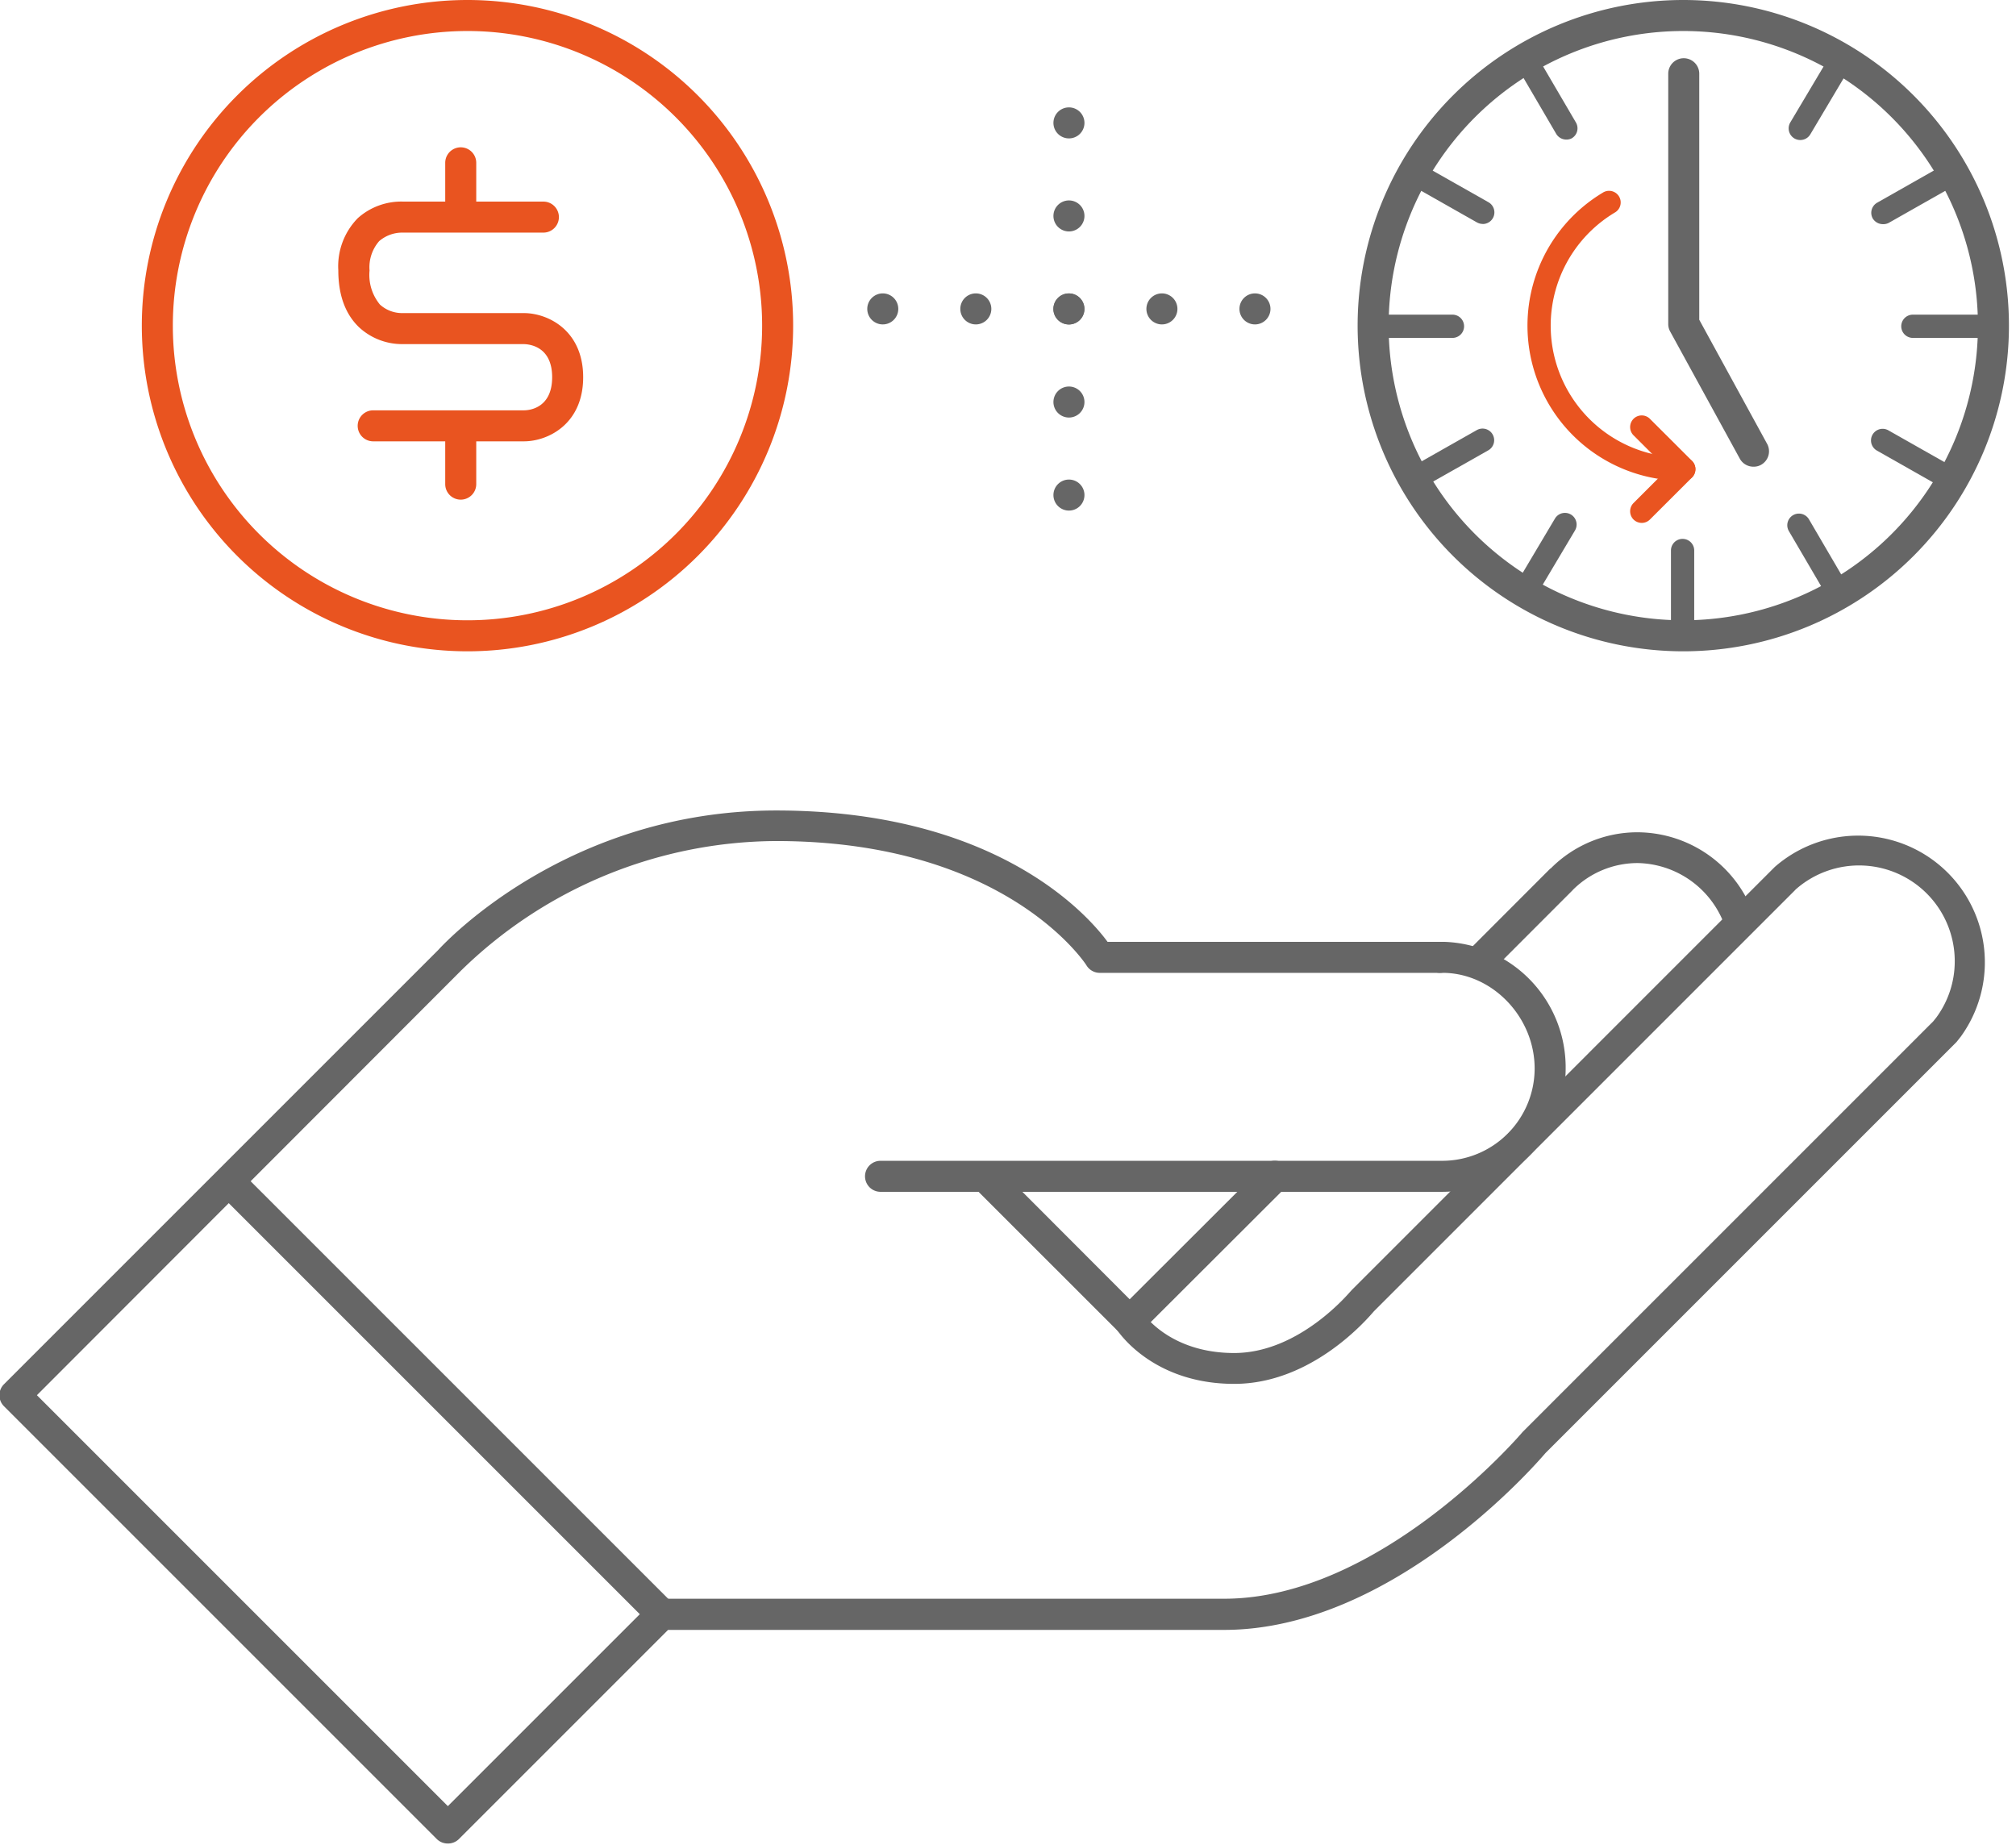
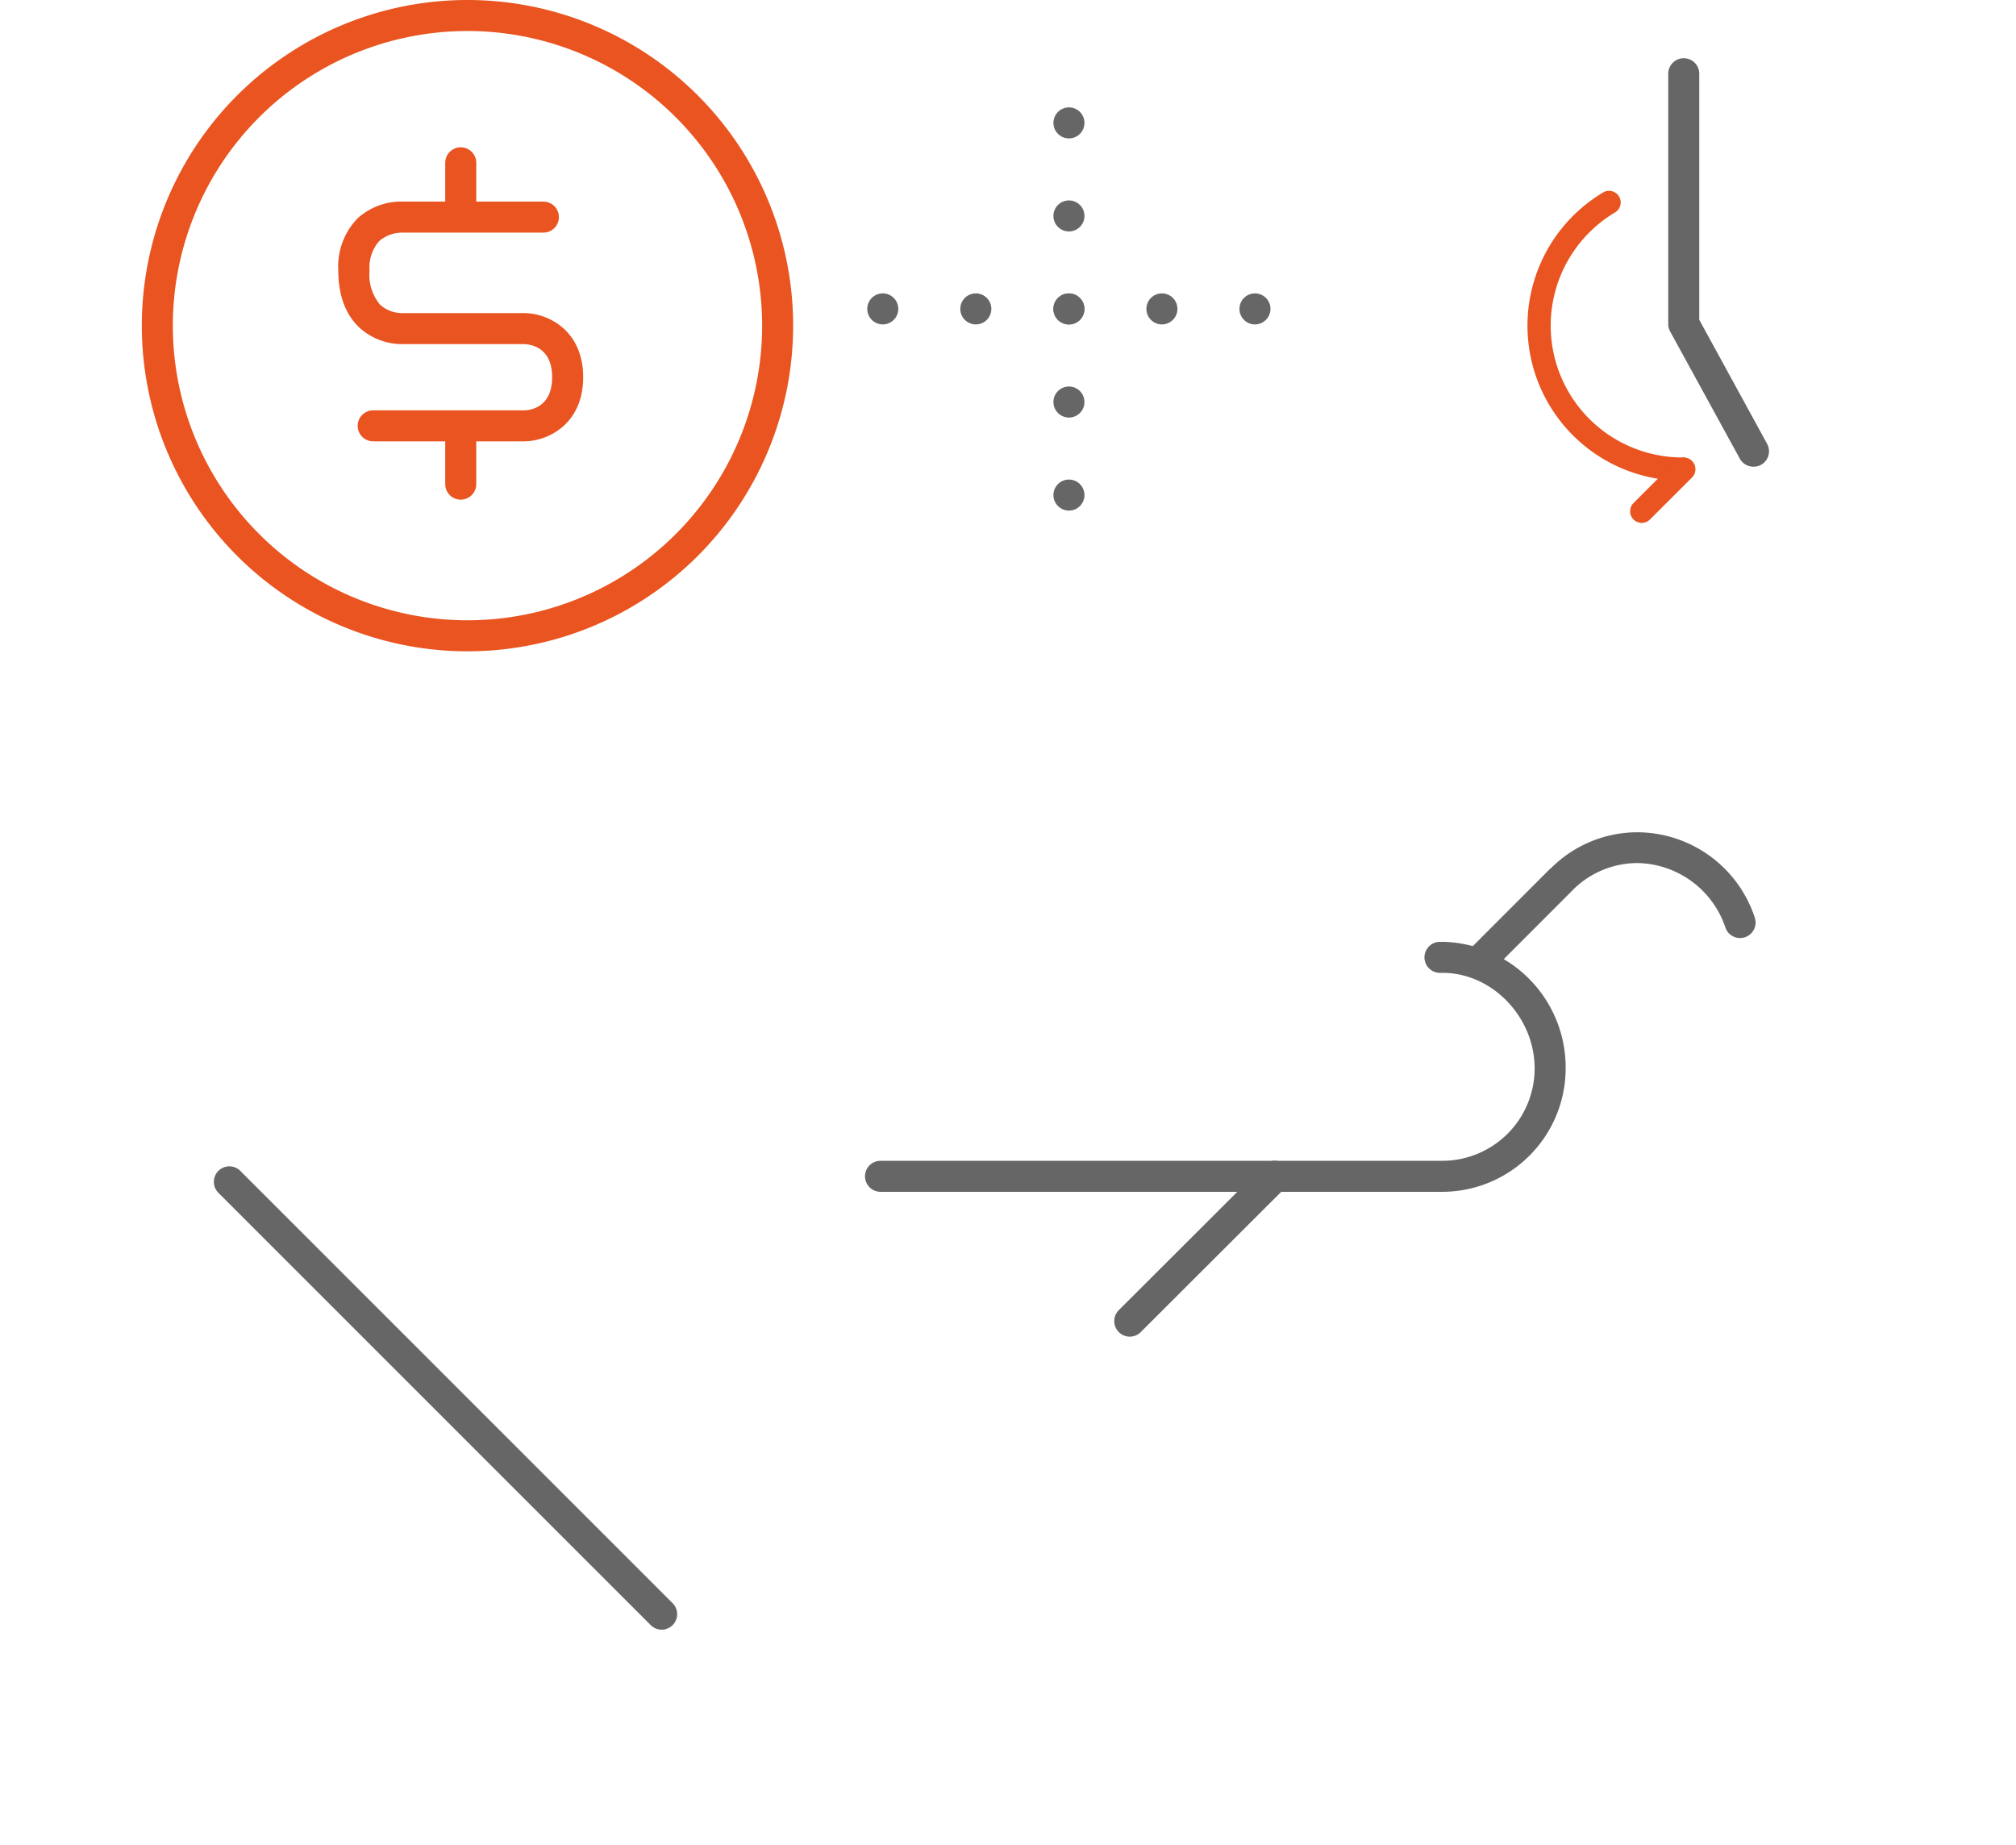
<svg xmlns="http://www.w3.org/2000/svg" id="Layer_2" viewBox="0 0 260 238">
  <defs>
    <style>.cls-1{fill:#666}.cls-2{fill:#e95420}</style>
  </defs>
-   <path d="M57.75 237.76a2 2 0 0 1-1.42-.58L.51 181.36a2 2 0 0 1 0-2.83l56-56c1.08-1.19 16.9-18 43.59-18 28.09 0 40 13.2 42.74 16.94h42.83a2 2 0 0 1 0 4H141.8a2 2 0 0 1-1.7-1c-.1-.15-10.36-16-40-16a58.5 58.5 0 0 0-40.65 16.72.46.46 0 0 0-.07.07L4.76 179.94l53 53 26.17-26.17a2 2 0 0 1 1.41-.58h72.54c20.09 0 38.26-21.23 38.44-21.45l.11-.12 52.89-52.89.41-.51a12.21 12.21 0 0 0 2.37-7.27 12.34 12.34 0 0 0-20.51-9.24l-.14.15-54.27 54.27c-.86 1-8 9.35-18 9.35-9.62 0-14.16-5.62-15-6.8l-18.12-18.11a2 2 0 1 1 2.83-2.83L147.12 169a2.16 2.16 0 0 1 .27.33c.13.2 3.53 5.17 11.78 5.17 8.46 0 14.89-7.86 15-7.94l.15-.17 54.45-54.46.12-.12a16.34 16.34 0 0 1 24 21.87l-.52.66-.15.16-52.91 52.91c-1.38 1.62-19.85 22.8-41.44 22.8H86.16l-27 27a2 2 0 0 1-1.41.55Z" class="cls-1" />
  <path d="M113.56 153.71a2 2 0 1 1 0-4H186a11.92 11.92 0 0 0 11.92-11.9c0-6.58-5.36-12.23-11.7-12.34h-.51a2 2 0 0 1 0-4h.54a16.21 16.21 0 0 1 15.67 16.34 15.93 15.93 0 0 1-15.92 15.9h-72.44Z" class="cls-1" />
  <path d="M145.71 172.39a2 2 0 0 1-1.42-.59 2 2 0 0 1 0-2.83L163 150.29a2 2 0 0 1 2.83 2.83l-18.71 18.68a2 2 0 0 1-1.41.59ZM190.57 126.22a2 2 0 0 1-1.41-3.41l10.74-10.75a.3.3 0 0 1 .1-.06 15.75 15.75 0 0 1 11.24-4.66 16 16 0 0 1 15.07 11 2 2 0 1 1-3.79 1.28 12.18 12.18 0 0 0-11.28-8.31 11.82 11.82 0 0 0-8.38 3.45l-.08.09L192 125.64a2 2 0 0 1-1.43.58ZM85.33 210.18a2 2 0 0 1-1.41-.59L28.1 153.77a2 2 0 0 1 2.82-2.83l55.82 55.82a2 2 0 0 1-1.41 3.42ZM226.16 60.19a2 2 0 0 1-1.76-1l-9-16.43a2 2 0 0 1-.25-1V9.51a2 2 0 1 1 4 0v31.73l8.75 16a2 2 0 0 1-.8 2.72 1.93 1.93 0 0 1-.94.23Z" class="cls-1" />
-   <path d="M217.09 84a42 42 0 1 1 42-42 42 42 0 0 1-42 42Zm0-80a38 38 0 1 0 38 38 38 38 0 0 0-38-38Z" class="cls-1" />
-   <path d="M187.32 43.58h-10.15a1.5 1.5 0 0 1 0-3h10.15a1.5 1.5 0 0 1 0 3ZM256.85 43.58H246.7a1.5 1.5 0 0 1 0-3h10.15a1.5 1.5 0 0 1 0 3ZM182.37 63.27a1.5 1.5 0 0 1-.74-2.8l8.83-5a1.5 1.5 0 0 1 1.48 2.61l-8.83 5a1.42 1.42 0 0 1-.74.19ZM242.82 28.91a1.53 1.53 0 0 1-1.31-.76 1.5 1.5 0 0 1 .57-2l8.82-5a1.5 1.5 0 1 1 1.48 2.61l-8.82 5a1.55 1.55 0 0 1-.74.15ZM196.64 77.83a1.42 1.42 0 0 1-.76-.22 1.5 1.5 0 0 1-.53-2l5.19-8.73a1.5 1.5 0 1 1 2.58 1.54l-5.19 8.72a1.51 1.51 0 0 1-1.29.69ZM232.18 18.06a1.54 1.54 0 0 1-.77-.21 1.51 1.51 0 0 1-.52-2.06l5.19-8.72a1.5 1.5 0 0 1 2.58 1.53l-5.19 8.73a1.5 1.5 0 0 1-1.29.73ZM237.14 78a1.49 1.49 0 0 1-1.3-.74l-5.13-8.76a1.5 1.5 0 0 1 2.59-1.52l5.13 8.77a1.49 1.49 0 0 1-.54 2.05 1.46 1.46 0 0 1-.75.2ZM202 18a1.51 1.51 0 0 1-1.3-.74l-5.13-8.77a1.51 1.51 0 0 1 .54-2 1.49 1.49 0 0 1 2 .54l5.13 8.76a1.49 1.49 0 0 1-.54 2.05 1.44 1.44 0 0 1-.7.16ZM251.62 63.31a1.42 1.42 0 0 1-.74-.2l-8.82-5a1.5 1.5 0 0 1 1.48-2.61l8.82 5a1.5 1.5 0 0 1-.74 2.8ZM191.21 28.88a1.55 1.55 0 0 1-.74-.2l-8.82-5a1.5 1.5 0 1 1 1.49-2.6l8.82 5a1.5 1.5 0 0 1-.75 2.81ZM217 82.62a1.5 1.5 0 0 1-1.5-1.5V71a1.5 1.5 0 0 1 3 0v10.12a1.5 1.5 0 0 1-1.5 1.5Z" class="cls-1" />
  <path d="M217.09 62a20 20 0 0 1-10.4-37.14 1.5 1.5 0 1 1 1.56 2.56A17 17 0 0 0 217.09 59a1.5 1.5 0 0 1 0 3Z" class="cls-2" />
-   <path d="M217.16 62a1.53 1.53 0 0 1-1.07-.44l-5.42-5.42a1.51 1.51 0 0 1 0-2.12 1.49 1.49 0 0 1 2.12 0l5.43 5.42a1.51 1.51 0 0 1 0 2.12 1.53 1.53 0 0 1-1.06.44Z" class="cls-2" />
  <path d="M211.73 67.44a1.53 1.53 0 0 1-1.06-.44 1.51 1.51 0 0 1 0-2.12l5.42-5.42a1.5 1.5 0 1 1 2.13 2.12L212.79 67a1.49 1.49 0 0 1-1.06.44ZM60.29 84a42 42 0 1 1 42-42 42 42 0 0 1-42 42Zm0-80a38 38 0 1 0 38 38 38 38 0 0 0-38-38Z" class="cls-2" />
  <path d="M67.57 56.92H48.13a2 2 0 0 1 0-4h19.44c.84 0 3.64-.38 3.64-4.27s-2.8-4.25-3.66-4.27H51.9a8.16 8.16 0 0 1-5.59-2.17c-1.78-1.7-2.68-4.17-2.68-7.36a8.86 8.86 0 0 1 2.51-6.71A8.4 8.4 0 0 1 52 26h18.08a2 2 0 0 1 0 4H51.9a4.56 4.56 0 0 0-3 1.1 5.13 5.13 0 0 0-1.24 3.79A6 6 0 0 0 49 39.28a4.26 4.26 0 0 0 2.78 1.1h15.79c3.07 0 7.64 2.2 7.64 8.27s-4.57 8.27-7.64 8.27Z" class="cls-2" />
  <path d="M59.42 64.44a2 2 0 0 1-2-2v-6.9a2 2 0 0 1 4 0v6.9a2 2 0 0 1-2 2ZM59.42 29.85a2 2 0 0 1-2-2V21a2 2 0 1 1 4 0v6.89a2 2 0 0 1-2 1.96Z" class="cls-2" />
  <path d="M135.86 63.85a2 2 0 0 1 2-2 2 2 0 0 1 2 2 2 2 0 0 1-2 2 2 2 0 0 1-2-2Zm0-12a2 2 0 0 1 2-2 2 2 0 0 1 2 2 2 2 0 0 1-2 2 2 2 0 0 1-2-2.02Zm0-12a2 2 0 0 1 2-2 2 2 0 0 1 2 2 2 2 0 0 1-2 2 2 2 0 0 1-2-2.02Zm0-12a2 2 0 0 1 2-2 2 2 0 0 1 2 2 2 2 0 0 1-2 2 2 2 0 0 1-2-2.02Zm0-12a2 2 0 0 1 2-2 2 2 0 0 1 2 2 2 2 0 0 1-2 2 2 2 0 0 1-2-2.02Z" class="cls-1" />
  <path d="M113.85 37.84a2 2 0 0 1 2 2 2 2 0 0 1-2 2 2 2 0 0 1-2-2 2 2 0 0 1 2-2Zm12 0a2 2 0 0 1 2 2 2 2 0 0 1-2 2 2 2 0 0 1-2-2 2 2 0 0 1 2.03-2Zm12 0a2 2 0 0 1 2 2 2 2 0 0 1-2 2 2 2 0 0 1-2-2 2 2 0 0 1 2.03-2Zm12 0a2 2 0 0 1 2 2 2 2 0 0 1-2 2 2 2 0 0 1-2-2 2 2 0 0 1 2.03-2Zm12 0a2 2 0 0 1 2 2 2 2 0 0 1-2 2 2 2 0 0 1-2-2 2 2 0 0 1 2.03-2Z" class="cls-1" />
</svg>